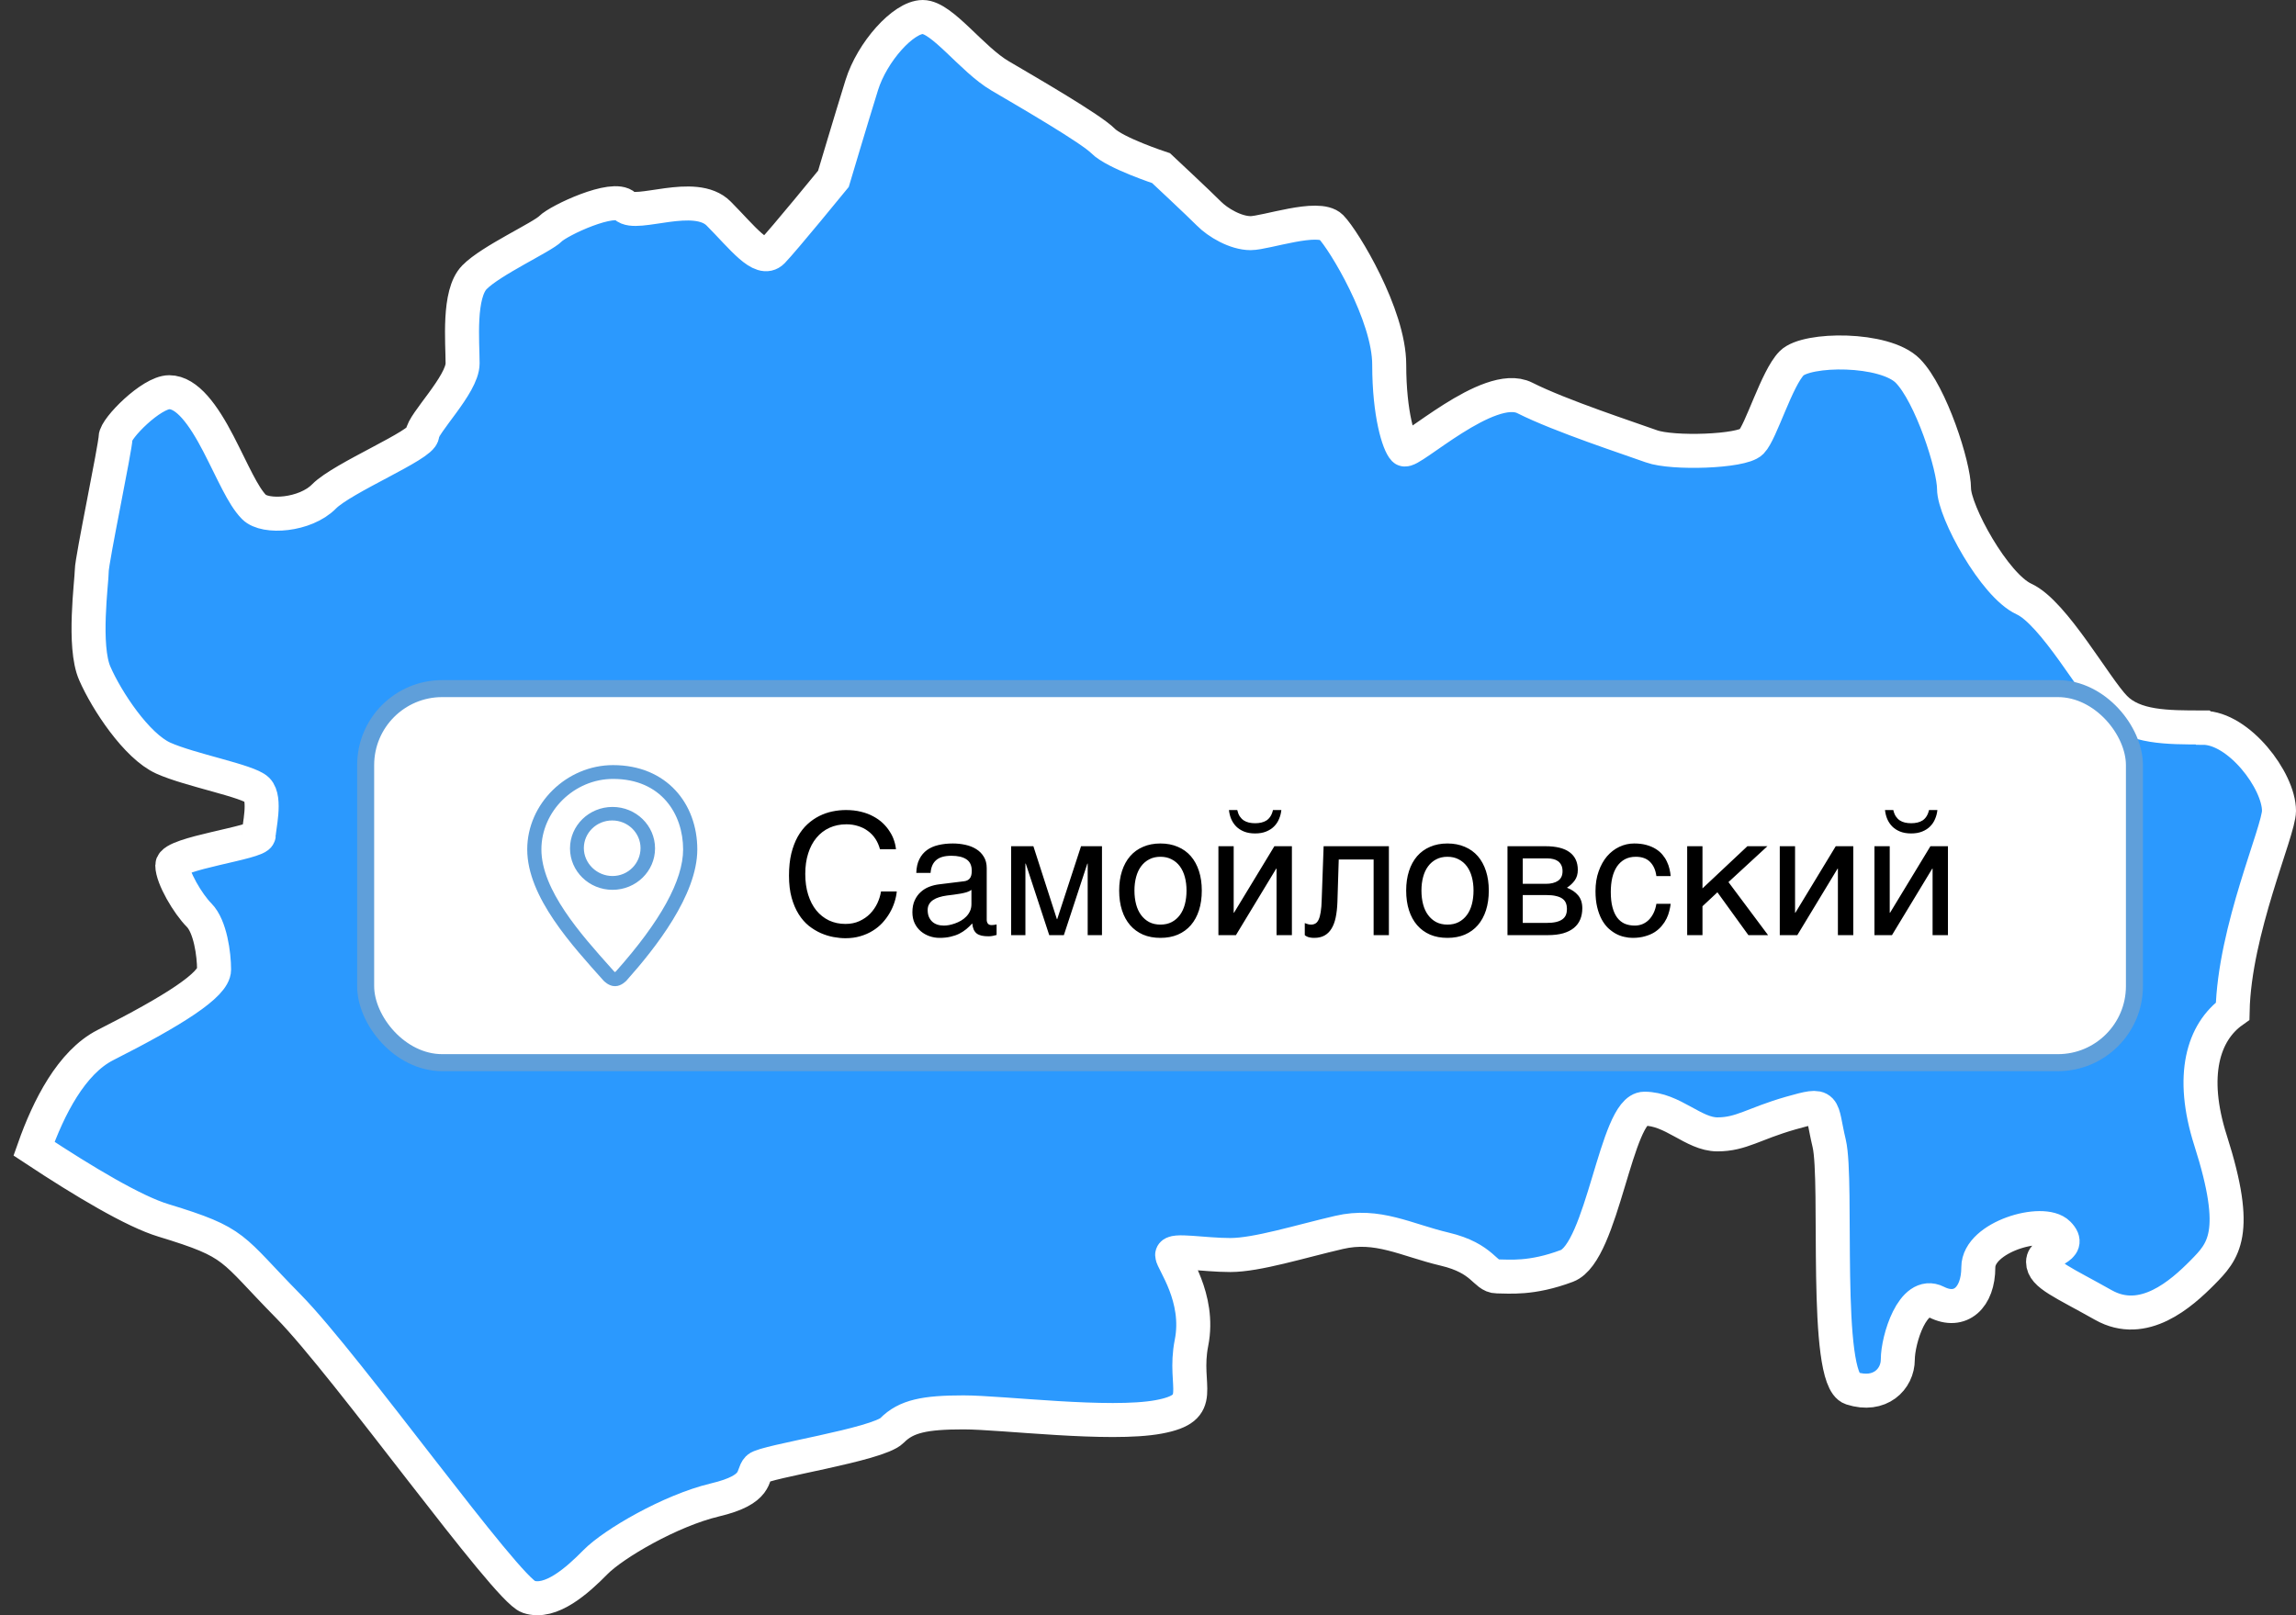
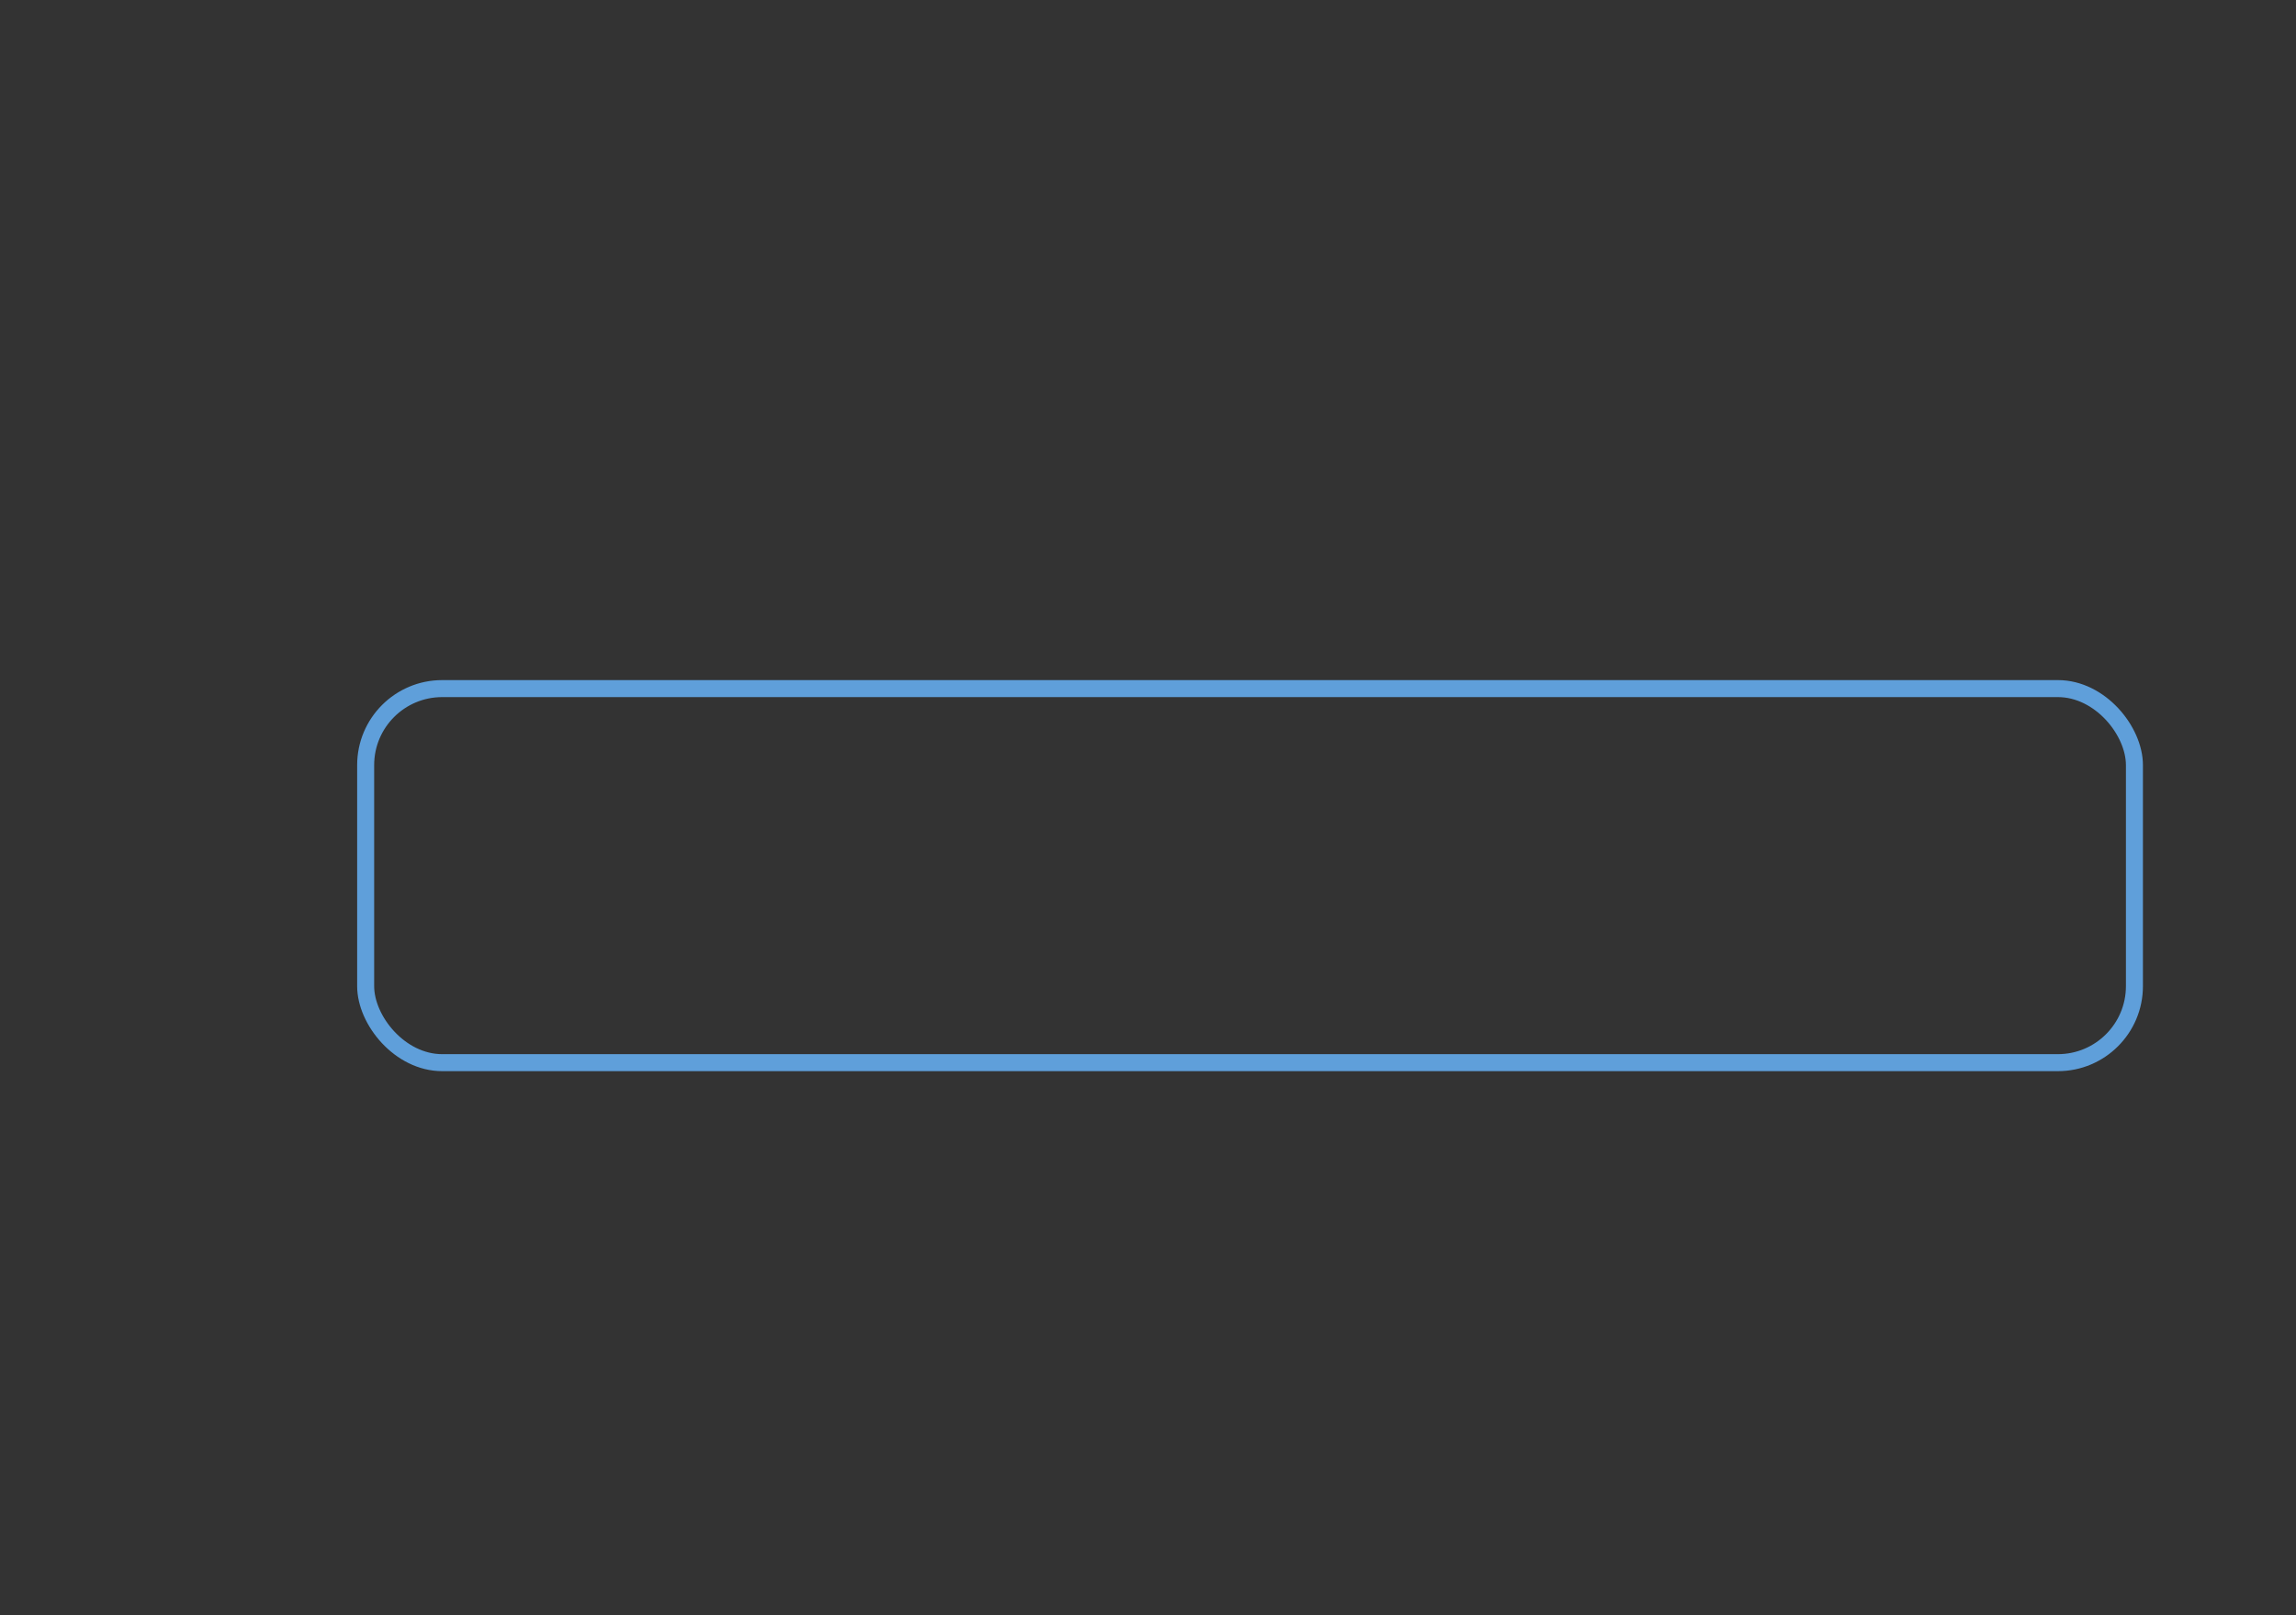
<svg xmlns="http://www.w3.org/2000/svg" width="135" height="95" viewBox="0 0 135 95" fill="none">
  <rect x="0" y="0" width="135" height="95" fill="#333333" stroke="none" />
-   <path d="M129.515 42.785C127.408 42.785 125.49 42.785 124.352 41.629C123.213 40.474 120.756 36.033 119.008 35.233C117.26 34.432 114.893 30.073 114.893 28.745C114.893 27.417 113.535 23.19 112.176 21.811C110.818 20.433 106.224 20.473 105.345 21.365C104.466 22.257 103.547 25.41 102.978 25.988C102.408 26.566 98.333 26.697 97.105 26.251C95.876 25.805 91.761 24.467 89.654 23.403C87.546 22.338 82.862 26.738 82.562 26.424C82.253 26.109 81.683 24.376 81.683 21.446C81.683 18.517 79.007 14.107 78.268 13.357C77.519 12.607 74.412 13.712 73.533 13.712C72.654 13.712 71.606 13.094 71.076 12.556C70.547 12.019 68.27 9.89 68.27 9.89C68.27 9.89 65.553 8.998 64.854 8.288C64.155 7.579 60.469 5.44 58.811 4.467C57.143 3.494 55.395 1 54.257 1C53.118 1 51.28 3.048 50.671 5.004C50.062 6.961 49.003 10.519 49.003 10.519C49.003 10.519 46.067 14.117 45.417 14.786C44.758 15.455 43.669 13.986 42.261 12.566C40.863 11.147 37.397 12.789 36.748 12.12C36.089 11.451 32.853 12.962 32.363 13.458C31.884 13.945 28.857 15.324 27.899 16.307C26.93 17.29 27.2 20.128 27.2 21.375C27.2 22.622 24.832 24.933 24.832 25.552C24.832 26.17 20.148 28.086 19.049 29.201C17.951 30.316 15.594 30.489 14.934 29.82C14.275 29.151 13.706 27.772 12.837 26.089C11.958 24.396 10.999 23.068 9.95 23.068C8.902 23.068 6.794 25.197 6.794 25.734C6.794 26.272 5.396 32.932 5.396 33.56C5.396 34.189 4.867 38.01 5.576 39.612C6.275 41.214 8.033 43.88 9.601 44.589C11.179 45.299 14.595 45.927 15.124 46.454C15.653 46.992 15.214 48.674 15.214 49.12C15.214 49.566 10.13 50.185 10.13 50.894C10.13 51.604 11.049 53.165 11.708 53.824C12.367 54.493 12.587 56.135 12.587 57.027C12.587 57.919 10.22 59.43 6.195 61.467C4.207 62.481 2.859 65.127 2 67.56C4.976 69.526 7.893 71.26 9.611 71.777C13.995 73.115 13.506 73.328 16.972 76.845C20.428 80.363 29.756 93.47 31.075 93.916C32.393 94.362 33.961 92.943 35.02 91.868C36.069 90.804 39.405 88.847 42.032 88.219C44.658 87.6 44.179 86.749 44.568 86.354C44.958 85.958 51.62 84.975 52.449 84.134C53.278 83.292 54.377 83.069 56.654 83.069C58.931 83.069 65.233 83.87 68.13 83.333C71.016 82.796 69.528 81.64 70.058 78.974C70.587 76.308 68.919 74.169 68.919 73.814C68.919 73.459 70.757 73.814 72.335 73.814C73.913 73.814 76.45 73.013 78.727 72.486C81.004 71.949 82.672 72.932 84.95 73.469C87.227 74.007 87.317 75.071 88.016 75.071C88.715 75.071 90.033 75.243 92.131 74.453C94.238 73.652 95.017 65.208 96.685 65.208C98.353 65.208 99.572 66.718 100.98 66.718C102.388 66.718 103.087 66.1 105.275 65.471C107.462 64.853 107.023 65.025 107.552 67.245C108.081 69.465 107.202 81.113 108.87 81.65C110.538 82.187 111.587 81.113 111.587 79.957C111.587 78.802 112.466 75.872 113.864 76.582C115.263 77.291 116.321 76.318 116.321 74.534C116.321 72.75 120.127 71.645 121.026 72.557C121.925 73.469 120.127 73.469 120.127 74.22C120.127 74.97 121.305 75.416 123.673 76.754C126.04 78.092 128.267 76.085 129.495 74.848C130.724 73.601 131.733 72.577 129.975 67.073C128.756 63.251 129.545 60.697 131.273 59.47C131.373 54.706 134 48.877 134 47.691C134 45.907 131.633 42.805 129.535 42.805L129.515 42.785Z" fill="#2B99FE" stroke="white" stroke-width="2" />
-   <rect x="21.5" y="40.5" width="104" height="22" rx="4.5" fill="white" />
  <rect x="21.5" y="40.5" width="104" height="22" rx="4.5" stroke="#5F9FDA" />
-   <path d="M36.047 45C33.315 45 31 47.27 31 49.958C31 52.773 33.683 55.653 35.487 57.676C35.495 57.684 35.786 58 36.145 58H36.177C36.537 58 36.826 57.684 36.833 57.676C38.527 55.778 41 52.648 41 49.958C41 47.269 39.195 45 36.047 45ZM36.215 57.131C36.2 57.145 36.179 57.161 36.16 57.175C36.141 57.161 36.12 57.145 36.105 57.131L35.887 56.886C34.176 54.973 31.833 52.352 31.833 49.958C31.833 47.71 33.763 45.812 36.047 45.812C38.892 45.812 40.166 47.894 40.166 49.958C40.166 51.775 38.837 54.189 36.215 57.131ZM36.015 47.46C34.634 47.46 33.515 48.551 33.515 49.898C33.515 51.244 34.634 52.335 36.015 52.335C37.395 52.335 38.515 51.243 38.515 49.898C38.515 48.551 37.395 47.46 36.015 47.46ZM36.015 51.523C35.095 51.523 34.329 50.776 34.329 49.88C34.329 48.983 35.076 48.255 35.995 48.255C36.915 48.255 37.662 48.983 37.662 49.88C37.663 50.776 36.934 51.523 36.015 51.523Z" fill="#5F9FDA" />
-   <path d="M47.348 51.401C47.348 51.851 47.405 52.258 47.519 52.622C47.633 52.983 47.792 53.291 47.997 53.545C48.205 53.799 48.454 53.996 48.744 54.136C49.037 54.273 49.359 54.341 49.711 54.341C50.017 54.341 50.29 54.285 50.531 54.175C50.775 54.064 50.985 53.919 51.161 53.74C51.337 53.558 51.478 53.353 51.586 53.125C51.693 52.897 51.765 52.666 51.801 52.432H52.728C52.709 52.64 52.663 52.853 52.592 53.071C52.523 53.286 52.429 53.496 52.309 53.701C52.191 53.903 52.05 54.095 51.884 54.277C51.718 54.456 51.526 54.613 51.308 54.746C51.093 54.88 50.852 54.985 50.585 55.063C50.318 55.142 50.027 55.181 49.711 55.181C49.493 55.181 49.258 55.158 49.008 55.112C48.76 55.067 48.513 54.99 48.266 54.883C48.022 54.775 47.785 54.632 47.558 54.453C47.333 54.271 47.134 54.043 46.962 53.77C46.789 53.496 46.651 53.174 46.547 52.803C46.443 52.428 46.391 51.994 46.391 51.499C46.391 51.014 46.436 50.581 46.527 50.2C46.622 49.819 46.749 49.487 46.908 49.204C47.071 48.918 47.26 48.675 47.475 48.477C47.693 48.278 47.925 48.117 48.173 47.993C48.42 47.87 48.677 47.78 48.944 47.725C49.211 47.669 49.477 47.642 49.74 47.642C50.066 47.642 50.362 47.676 50.629 47.744C50.899 47.809 51.14 47.9 51.352 48.018C51.566 48.132 51.754 48.265 51.913 48.418C52.073 48.571 52.206 48.734 52.313 48.906C52.424 49.075 52.509 49.25 52.567 49.429C52.629 49.608 52.667 49.782 52.68 49.951H51.742C51.68 49.72 51.589 49.513 51.469 49.331C51.348 49.149 51.202 48.996 51.029 48.872C50.86 48.745 50.668 48.649 50.453 48.584C50.242 48.516 50.014 48.481 49.77 48.481C49.402 48.481 49.068 48.55 48.769 48.687C48.472 48.823 48.218 49.019 48.007 49.273C47.795 49.526 47.633 49.834 47.519 50.195C47.405 50.553 47.348 50.955 47.348 51.401ZM53.876 51.338C53.886 51.019 53.946 50.75 54.057 50.532C54.167 50.311 54.317 50.132 54.506 49.995C54.695 49.858 54.918 49.761 55.175 49.702C55.435 49.64 55.718 49.609 56.024 49.609C56.278 49.609 56.524 49.635 56.762 49.688C57.003 49.74 57.216 49.824 57.401 49.941C57.587 50.055 57.735 50.205 57.846 50.391C57.96 50.573 58.017 50.796 58.017 51.06V54.102C58.017 54.186 58.039 54.259 58.085 54.321C58.13 54.38 58.204 54.409 58.305 54.409C58.35 54.409 58.398 54.406 58.446 54.399C58.495 54.39 58.546 54.38 58.598 54.37V54.99C58.523 55.01 58.448 55.028 58.373 55.044C58.301 55.06 58.215 55.068 58.114 55.068C57.958 55.068 57.823 55.055 57.709 55.029C57.598 55.003 57.504 54.961 57.426 54.902C57.351 54.84 57.292 54.762 57.25 54.668C57.208 54.57 57.18 54.452 57.167 54.312C57.056 54.432 56.939 54.544 56.815 54.648C56.692 54.749 56.553 54.839 56.4 54.917C56.247 54.992 56.077 55.05 55.888 55.093C55.699 55.138 55.486 55.161 55.248 55.161C55.046 55.161 54.849 55.129 54.657 55.063C54.468 54.998 54.297 54.902 54.145 54.775C53.995 54.648 53.874 54.492 53.783 54.307C53.692 54.118 53.647 53.9 53.647 53.652C53.647 53.382 53.692 53.149 53.783 52.954C53.874 52.755 53.993 52.591 54.14 52.461C54.286 52.328 54.454 52.225 54.643 52.153C54.831 52.082 55.023 52.035 55.219 52.012L56.688 51.831C56.828 51.815 56.938 51.761 57.016 51.67C57.097 51.575 57.138 51.426 57.138 51.221C57.138 50.905 57.033 50.679 56.825 50.542C56.62 50.402 56.324 50.332 55.937 50.332C55.539 50.332 55.243 50.417 55.048 50.586C54.852 50.752 54.742 51.003 54.716 51.338H53.876ZM57.118 52.339C57.047 52.391 56.957 52.435 56.85 52.471C56.745 52.503 56.63 52.531 56.503 52.554C56.376 52.577 56.241 52.598 56.098 52.617C55.954 52.633 55.811 52.651 55.668 52.671C55.505 52.694 55.355 52.726 55.219 52.769C55.082 52.811 54.963 52.866 54.862 52.935C54.761 53.003 54.683 53.086 54.628 53.184C54.573 53.278 54.545 53.39 54.545 53.52C54.545 53.67 54.568 53.802 54.613 53.916C54.662 54.03 54.727 54.126 54.809 54.204C54.893 54.282 54.994 54.341 55.111 54.38C55.228 54.419 55.357 54.438 55.497 54.438C55.585 54.438 55.686 54.429 55.8 54.409C55.914 54.386 56.031 54.354 56.151 54.312C56.272 54.269 56.389 54.215 56.503 54.15C56.62 54.082 56.724 54.001 56.815 53.906C56.907 53.812 56.98 53.704 57.035 53.584C57.09 53.464 57.118 53.328 57.118 53.179V52.339ZM59.452 49.77H60.761L62.143 54.058H62.162L63.563 49.77H64.794V55H63.954V50.791H63.935L62.553 55H61.693L60.312 50.791H60.292V55H59.452V49.77ZM69.765 52.378C69.765 52.088 69.732 51.823 69.667 51.582C69.602 51.338 69.504 51.128 69.374 50.952C69.244 50.776 69.083 50.64 68.891 50.542C68.702 50.441 68.482 50.391 68.231 50.391C67.981 50.391 67.761 50.441 67.572 50.542C67.383 50.64 67.224 50.776 67.094 50.952C66.963 51.128 66.866 51.338 66.801 51.582C66.736 51.823 66.703 52.088 66.703 52.378C66.703 52.671 66.736 52.941 66.801 53.188C66.866 53.433 66.963 53.643 67.094 53.818C67.224 53.994 67.383 54.133 67.572 54.233C67.761 54.331 67.981 54.38 68.231 54.38C68.482 54.38 68.702 54.331 68.891 54.233C69.083 54.133 69.244 53.994 69.374 53.818C69.504 53.643 69.602 53.433 69.667 53.188C69.732 52.941 69.765 52.671 69.765 52.378ZM70.663 52.378C70.663 52.808 70.608 53.195 70.497 53.54C70.386 53.882 70.227 54.173 70.019 54.414C69.81 54.655 69.555 54.84 69.252 54.971C68.953 55.098 68.612 55.161 68.231 55.161C67.851 55.161 67.51 55.098 67.211 54.971C66.912 54.84 66.658 54.655 66.449 54.414C66.241 54.173 66.081 53.882 65.971 53.54C65.86 53.195 65.805 52.808 65.805 52.378C65.805 51.955 65.86 51.572 65.971 51.23C66.081 50.889 66.241 50.597 66.449 50.356C66.658 50.116 66.912 49.932 67.211 49.805C67.51 49.675 67.851 49.609 68.231 49.609C68.612 49.609 68.953 49.675 69.252 49.805C69.555 49.932 69.81 50.116 70.019 50.356C70.227 50.597 70.386 50.889 70.497 51.23C70.608 51.572 70.663 51.955 70.663 52.378ZM71.64 49.77H72.538V53.682H72.558L74.931 49.77H75.961V55H75.058V51.089H75.038L72.67 55H71.64V49.77ZM72.748 47.642C72.781 47.788 72.829 47.912 72.894 48.013C72.96 48.11 73.038 48.19 73.129 48.252C73.22 48.31 73.321 48.353 73.432 48.379C73.546 48.405 73.668 48.418 73.798 48.418C73.928 48.418 74.05 48.405 74.164 48.379C74.278 48.353 74.38 48.31 74.472 48.252C74.563 48.19 74.639 48.11 74.701 48.013C74.766 47.912 74.815 47.788 74.848 47.642H75.341C75.321 47.827 75.276 48.003 75.204 48.169C75.136 48.335 75.038 48.481 74.911 48.608C74.787 48.732 74.633 48.831 74.447 48.906C74.265 48.981 74.049 49.019 73.798 49.019C73.547 49.019 73.329 48.981 73.144 48.906C72.961 48.831 72.808 48.732 72.685 48.608C72.561 48.481 72.463 48.335 72.392 48.169C72.323 48.003 72.279 47.827 72.26 47.642H72.748ZM80.766 50.552H78.715L78.637 53.062C78.624 53.403 78.59 53.706 78.534 53.97C78.479 54.23 78.396 54.448 78.285 54.624C78.178 54.8 78.041 54.933 77.875 55.024C77.709 55.116 77.509 55.161 77.274 55.161C77.186 55.161 77.11 55.155 77.045 55.142C76.983 55.132 76.931 55.119 76.889 55.102C76.846 55.086 76.811 55.068 76.781 55.049C76.755 55.033 76.734 55.016 76.718 55V54.292C76.783 54.318 76.845 54.339 76.903 54.355C76.962 54.372 77.025 54.38 77.094 54.38C77.185 54.38 77.268 54.359 77.343 54.316C77.418 54.274 77.481 54.198 77.533 54.087C77.585 53.976 77.626 53.827 77.655 53.638C77.688 53.446 77.707 53.2 77.714 52.9L77.826 49.77H81.664V55H80.766V50.552ZM86.64 52.378C86.64 52.088 86.607 51.823 86.542 51.582C86.477 51.338 86.379 51.128 86.249 50.952C86.119 50.776 85.958 50.64 85.766 50.542C85.577 50.441 85.357 50.391 85.106 50.391C84.856 50.391 84.636 50.441 84.447 50.542C84.258 50.64 84.099 50.776 83.969 50.952C83.838 51.128 83.741 51.338 83.676 51.582C83.611 51.823 83.578 52.088 83.578 52.378C83.578 52.671 83.611 52.941 83.676 53.188C83.741 53.433 83.838 53.643 83.969 53.818C84.099 53.994 84.258 54.133 84.447 54.233C84.636 54.331 84.856 54.38 85.106 54.38C85.357 54.38 85.577 54.331 85.766 54.233C85.958 54.133 86.119 53.994 86.249 53.818C86.379 53.643 86.477 53.433 86.542 53.188C86.607 52.941 86.64 52.671 86.64 52.378ZM87.538 52.378C87.538 52.808 87.483 53.195 87.372 53.54C87.261 53.882 87.102 54.173 86.894 54.414C86.685 54.655 86.43 54.84 86.127 54.971C85.828 55.098 85.487 55.161 85.106 55.161C84.726 55.161 84.385 55.098 84.086 54.971C83.787 54.84 83.533 54.655 83.324 54.414C83.116 54.173 82.956 53.882 82.846 53.54C82.735 53.195 82.68 52.808 82.68 52.378C82.68 51.955 82.735 51.572 82.846 51.23C82.956 50.889 83.116 50.597 83.324 50.356C83.533 50.116 83.787 49.932 84.086 49.805C84.385 49.675 84.726 49.609 85.106 49.609C85.487 49.609 85.828 49.675 86.127 49.805C86.43 49.932 86.685 50.116 86.894 50.356C87.102 50.597 87.261 50.889 87.372 51.23C87.483 51.572 87.538 51.955 87.538 52.378ZM88.637 49.77H90.863C91.501 49.77 91.978 49.889 92.294 50.127C92.613 50.365 92.772 50.71 92.772 51.162C92.772 51.403 92.714 51.606 92.597 51.773C92.48 51.938 92.325 52.085 92.133 52.212C92.409 52.316 92.629 52.466 92.792 52.661C92.955 52.856 93.036 53.109 93.036 53.418C93.036 53.662 92.995 53.882 92.914 54.077C92.833 54.273 92.709 54.438 92.543 54.575C92.377 54.712 92.165 54.818 91.908 54.893C91.654 54.964 91.353 55 91.005 55H88.637V49.77ZM89.535 54.282H90.902C91.14 54.282 91.337 54.264 91.493 54.228C91.653 54.19 91.78 54.134 91.874 54.062C91.968 53.991 92.035 53.905 92.074 53.804C92.113 53.703 92.133 53.589 92.133 53.462C92.133 53.335 92.113 53.221 92.074 53.12C92.035 53.016 91.968 52.93 91.874 52.861C91.78 52.79 91.653 52.736 91.493 52.7C91.337 52.661 91.14 52.642 90.902 52.642H89.535V54.282ZM89.535 51.982H90.893C91.195 51.982 91.435 51.922 91.61 51.802C91.786 51.681 91.874 51.494 91.874 51.24C91.874 51.097 91.85 50.978 91.801 50.884C91.752 50.786 91.687 50.708 91.606 50.649C91.524 50.591 91.431 50.55 91.327 50.527C91.226 50.501 91.122 50.488 91.015 50.488H89.535V51.982ZM98.231 53.159C98.218 53.286 98.192 53.425 98.153 53.574C98.118 53.724 98.064 53.874 97.992 54.023C97.921 54.17 97.828 54.312 97.714 54.448C97.603 54.585 97.466 54.707 97.304 54.815C97.144 54.919 96.955 55.002 96.737 55.063C96.519 55.129 96.27 55.161 95.99 55.161C95.837 55.161 95.676 55.142 95.507 55.102C95.338 55.067 95.171 55.005 95.009 54.917C94.849 54.829 94.696 54.717 94.55 54.58C94.407 54.44 94.28 54.268 94.169 54.062C94.061 53.857 93.975 53.62 93.91 53.35C93.845 53.076 93.812 52.764 93.812 52.412C93.812 51.979 93.874 51.59 93.998 51.245C94.122 50.897 94.286 50.602 94.491 50.361C94.7 50.12 94.94 49.935 95.214 49.805C95.491 49.675 95.78 49.609 96.083 49.609C96.356 49.609 96.597 49.639 96.806 49.697C97.017 49.756 97.201 49.834 97.357 49.932C97.514 50.029 97.645 50.143 97.753 50.273C97.86 50.4 97.947 50.535 98.012 50.679C98.08 50.819 98.13 50.962 98.163 51.108C98.199 51.255 98.222 51.395 98.231 51.528H97.392C97.346 51.173 97.222 50.895 97.02 50.693C96.822 50.492 96.542 50.391 96.181 50.391C95.933 50.391 95.717 50.441 95.531 50.542C95.349 50.643 95.196 50.785 95.072 50.967C94.952 51.146 94.861 51.364 94.799 51.621C94.74 51.875 94.711 52.155 94.711 52.461C94.711 52.806 94.743 53.104 94.809 53.355C94.874 53.602 94.966 53.807 95.087 53.97C95.207 54.129 95.354 54.248 95.526 54.326C95.702 54.401 95.901 54.438 96.122 54.438C96.278 54.438 96.426 54.411 96.566 54.355C96.706 54.297 96.832 54.214 96.942 54.106C97.053 53.996 97.147 53.861 97.226 53.701C97.304 53.542 97.359 53.361 97.392 53.159H98.231ZM99.203 49.77H100.102V52.251L102.743 49.77H103.92L101.63 51.88L103.959 55H102.802L100.98 52.48L100.102 53.301V55H99.203V49.77ZM104.647 49.77H105.546V53.682H105.565L107.938 49.77H108.969V55H108.065V51.089H108.046L105.678 55H104.647V49.77ZM110.214 49.77H111.112V53.682H111.132L113.505 49.77H114.535V55H113.632V51.089H113.612L111.244 55H110.214V49.77ZM111.322 47.642C111.355 47.788 111.404 47.912 111.469 48.013C111.534 48.11 111.612 48.19 111.703 48.252C111.794 48.31 111.895 48.353 112.006 48.379C112.12 48.405 112.242 48.418 112.372 48.418C112.502 48.418 112.624 48.405 112.738 48.379C112.852 48.353 112.955 48.31 113.046 48.252C113.137 48.19 113.214 48.11 113.275 48.013C113.34 47.912 113.389 47.788 113.422 47.642H113.915C113.896 47.827 113.85 48.003 113.778 48.169C113.71 48.335 113.612 48.481 113.485 48.608C113.362 48.732 113.207 48.831 113.021 48.906C112.839 48.981 112.623 49.019 112.372 49.019C112.121 49.019 111.903 48.981 111.718 48.906C111.535 48.831 111.382 48.732 111.259 48.608C111.135 48.481 111.037 48.335 110.966 48.169C110.897 48.003 110.854 47.827 110.834 47.642H111.322Z" fill="black" />
</svg>